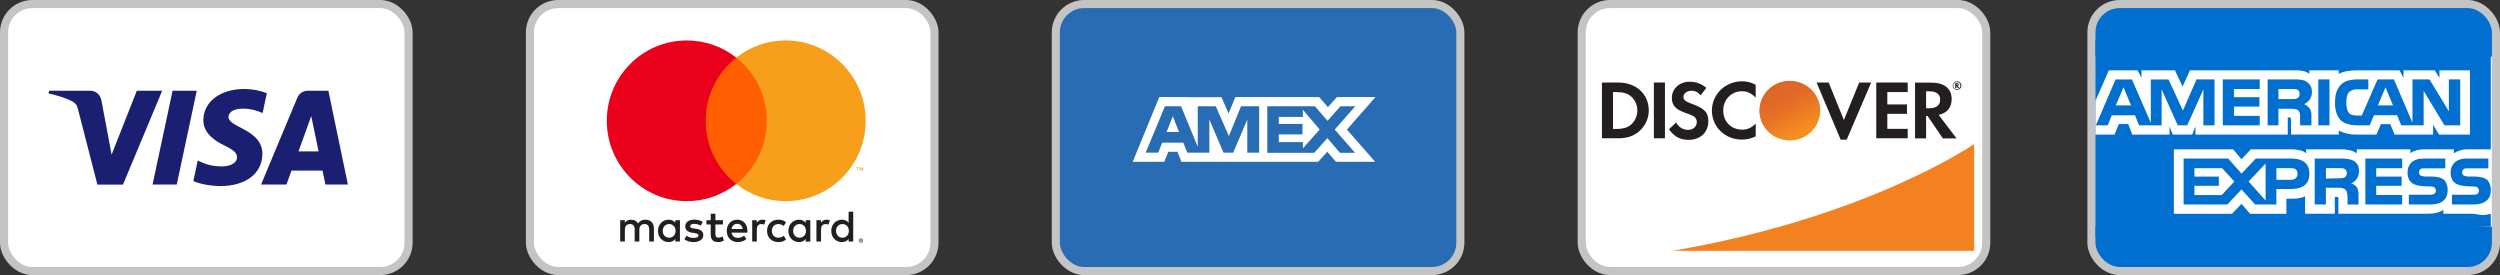
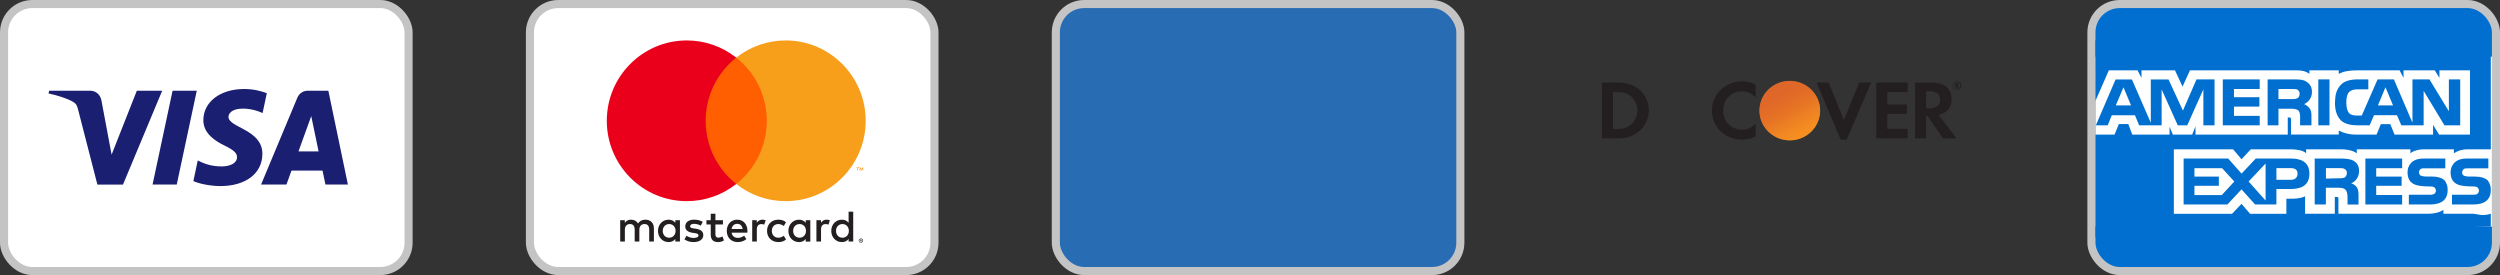
<svg xmlns="http://www.w3.org/2000/svg" width="309" height="34" viewBox="0 0 309 34" fill="none">
  <rect x="0" y="0" width="309" height="34" fill="#333333" stroke="none" />
  <rect x="0.5" y="0.5" width="50" height="33" rx="3.5" fill="white" stroke="#C4C4C4" />
  <rect x="258.5" y="0.5" width="50" height="33" rx="3.5" fill="#006FCF" stroke="#C4C4C4" />
-   <rect x="195.5" y="0.5" width="50" height="33" rx="3.5" fill="white" stroke="#C4C4C4" />
  <rect x="65.5" y="0.5" width="50" height="33" rx="3.5" fill="white" stroke="#C4C4C4" />
  <rect x="130.5" y="0.5" width="50" height="33" rx="3.5" fill="#286CB4" stroke="#C4C4C4" />
  <path fill-rule="evenodd" clip-rule="evenodd" d="M25.134 14.834C25.117 16.501 26.616 17.438 27.746 17.988C28.911 18.556 29.305 18.925 29.296 19.433C29.288 20.215 28.371 20.55 27.506 20.567C26.007 20.593 25.134 20.163 24.44 19.837L23.901 22.381C24.594 22.699 25.887 22.983 27.224 23C30.367 23 32.414 21.444 32.431 19.029C32.44 15.969 28.209 15.797 28.243 14.43C28.251 14.017 28.645 13.57 29.51 13.459C29.939 13.398 31.121 13.355 32.457 13.974L32.979 11.516C32.26 11.249 31.335 11 30.178 11C27.232 11 25.151 12.582 25.134 14.834ZM38.032 11.215C37.459 11.215 36.979 11.55 36.756 12.066L32.268 22.811H35.403L36.028 21.083H39.865L40.225 22.811H43L40.585 11.215H38.032ZM38.469 14.352L39.377 18.711H36.893L38.469 14.352ZM21.331 11.215L18.856 22.811H21.845L24.32 11.215H21.331ZM16.912 11.215L13.794 19.115L12.535 12.401C12.389 11.653 11.807 11.215 11.156 11.215H6.069L6 11.55C7.045 11.774 8.227 12.143 8.946 12.539C9.383 12.779 9.512 12.986 9.657 13.562L12.038 22.82H15.199L20.046 11.215H16.912Z" fill="#1A1F71" />
-   <path d="M144.958 14.368L145.73 16.318H144.187L144.958 14.368ZM161.035 14.451H158.06V15.317H160.985V16.61H158.06V17.57H161.035V18.342L163.109 16.005L161.035 13.565V14.451ZM146.972 12.01H150.968L151.86 14.024L152.681 12H163.048L164.13 13.241L165.242 12H170L166.484 16.016L169.97 20H165.132L164.05 18.759L162.928 20H146.02L145.529 18.759H144.397L143.907 20H140L143.285 12H146.711L146.972 12.01ZM155.636 13.137H153.392L151.89 16.819L150.267 13.137H148.043V18.143L145.98 13.137H143.987L141.603 18.873H143.155L143.646 17.632H146.26L146.751 18.873H149.476V14.774L151.229 18.873H152.421L154.164 14.785V18.873H155.626L155.636 13.137ZM164.972 16.016L167.506 13.137H165.683L164.08 14.931L162.528 13.137H156.638V18.884H162.447L164.06 17.069L165.613 18.884H167.486L164.972 16.016Z" fill="white" />
  <g clip-path="url(#clip0_2017_12)">
    <path d="M106.366 29.659V29.723H106.425C106.436 29.723 106.447 29.72 106.457 29.715C106.461 29.712 106.464 29.708 106.466 29.704C106.468 29.7 106.469 29.695 106.469 29.69C106.469 29.685 106.468 29.681 106.466 29.676C106.464 29.672 106.461 29.669 106.457 29.666C106.448 29.66 106.436 29.657 106.425 29.658H106.366V29.659ZM106.426 29.613C106.451 29.611 106.477 29.619 106.497 29.634C106.506 29.641 106.512 29.649 106.517 29.659C106.521 29.669 106.523 29.68 106.523 29.691C106.523 29.7 106.521 29.709 106.518 29.718C106.514 29.727 106.509 29.734 106.502 29.741C106.486 29.755 106.466 29.763 106.445 29.765L106.525 29.856H106.464L106.39 29.765H106.366V29.856H106.315V29.613H106.427L106.426 29.613ZM106.41 29.94C106.437 29.94 106.464 29.935 106.488 29.924C106.537 29.903 106.575 29.865 106.596 29.816C106.612 29.779 106.616 29.738 106.608 29.698C106.6 29.658 106.581 29.622 106.552 29.593C106.534 29.575 106.512 29.56 106.488 29.549C106.463 29.539 106.437 29.534 106.41 29.534C106.376 29.534 106.343 29.542 106.313 29.557C106.283 29.573 106.257 29.596 106.239 29.625C106.22 29.653 106.208 29.685 106.206 29.719C106.203 29.753 106.208 29.787 106.222 29.818C106.231 29.842 106.246 29.864 106.264 29.882C106.283 29.901 106.305 29.916 106.33 29.926C106.355 29.936 106.382 29.942 106.41 29.942V29.94ZM106.41 29.476C106.48 29.476 106.548 29.503 106.598 29.553C106.635 29.59 106.66 29.636 106.67 29.688C106.68 29.739 106.675 29.792 106.654 29.84C106.641 29.871 106.622 29.899 106.598 29.923C106.573 29.947 106.545 29.965 106.513 29.979C106.481 29.993 106.445 30 106.41 30C106.374 30 106.338 29.993 106.305 29.979C106.273 29.966 106.245 29.947 106.22 29.923C106.196 29.898 106.177 29.869 106.164 29.837C106.144 29.789 106.138 29.736 106.148 29.685C106.158 29.634 106.184 29.587 106.221 29.55C106.245 29.526 106.274 29.507 106.306 29.494C106.339 29.48 106.375 29.473 106.411 29.473L106.41 29.476ZM81.914 28.537C81.914 28.074 82.216 27.693 82.71 27.693C83.183 27.693 83.501 28.057 83.501 28.537C83.501 29.017 83.183 29.381 82.71 29.381C82.216 29.381 81.914 29.001 81.914 28.537ZM84.04 28.537V27.218H83.469V27.539C83.287 27.301 83.013 27.153 82.639 27.153C81.903 27.153 81.326 27.733 81.326 28.538C81.326 29.343 81.903 29.923 82.639 29.923C83.013 29.923 83.287 29.773 83.469 29.537V29.857H84.039V28.538L84.04 28.537ZM103.332 28.537C103.332 28.074 103.634 27.693 104.129 27.693C104.601 27.693 104.919 28.057 104.919 28.537C104.919 29.017 104.601 29.381 104.129 29.381C103.634 29.381 103.332 29.001 103.332 28.537ZM105.458 28.537V26.16H104.887V27.539C104.706 27.301 104.431 27.153 104.057 27.153C103.322 27.153 102.744 27.733 102.744 28.538C102.744 29.343 103.321 29.923 104.057 29.923C104.431 29.923 104.706 29.773 104.887 29.537V29.857H105.458V28.537ZM91.126 27.666C91.494 27.666 91.73 27.897 91.79 28.305H90.428C90.489 27.925 90.719 27.666 91.126 27.666H91.126ZM91.138 27.152C90.368 27.152 89.83 27.714 89.83 28.536C89.83 29.375 90.39 29.921 91.176 29.921C91.571 29.921 91.933 29.822 92.252 29.552L91.972 29.127C91.752 29.303 91.472 29.402 91.208 29.402C90.84 29.402 90.505 29.231 90.423 28.757H92.373C92.378 28.685 92.384 28.613 92.384 28.536C92.378 27.714 91.872 27.151 91.137 27.151L91.138 27.152ZM98.031 28.536C98.031 28.073 98.333 27.692 98.827 27.692C99.299 27.692 99.618 28.056 99.618 28.536C99.618 29.016 99.299 29.38 98.827 29.38C98.333 29.38 98.031 29 98.031 28.536H98.031ZM100.156 28.536V27.219H99.586V27.54C99.404 27.303 99.13 27.155 98.756 27.155C98.02 27.155 97.443 27.734 97.443 28.539C97.443 29.344 98.02 29.924 98.756 29.924C99.13 29.924 99.404 29.775 99.586 29.538V29.858H100.157V28.538L100.156 28.536ZM94.806 28.536C94.806 29.336 95.361 29.921 96.207 29.921C96.603 29.921 96.866 29.832 97.151 29.606L96.877 29.143C96.662 29.298 96.437 29.38 96.189 29.38C95.733 29.375 95.398 29.043 95.398 28.536C95.398 28.029 95.733 27.698 96.189 27.692C96.437 27.692 96.662 27.775 96.877 27.929L97.151 27.466C96.866 27.24 96.602 27.151 96.207 27.151C95.361 27.151 94.806 27.736 94.806 28.536ZM102.167 27.151C101.838 27.151 101.623 27.306 101.475 27.537V27.218H100.909V29.854H101.481V28.376C101.481 27.94 101.667 27.697 102.04 27.697C102.163 27.696 102.284 27.718 102.398 27.764L102.573 27.223C102.447 27.173 102.282 27.151 102.167 27.151L102.167 27.151ZM86.862 27.427C86.588 27.245 86.209 27.151 85.792 27.151C85.126 27.151 84.698 27.471 84.698 27.995C84.698 28.425 85.017 28.691 85.604 28.773L85.874 28.812C86.187 28.856 86.335 28.939 86.335 29.088C86.335 29.292 86.127 29.408 85.736 29.408C85.341 29.408 85.055 29.281 84.863 29.132L84.595 29.579C84.908 29.811 85.303 29.921 85.731 29.921C86.49 29.921 86.929 29.563 86.929 29.061C86.929 28.597 86.583 28.355 86.012 28.272L85.743 28.233C85.496 28.201 85.298 28.151 85.298 27.974C85.298 27.781 85.484 27.665 85.797 27.665C86.133 27.665 86.457 27.792 86.616 27.891L86.863 27.428L86.862 27.427ZM94.23 27.153C93.9 27.153 93.686 27.308 93.538 27.539V27.218H92.972V29.854H93.543V28.376C93.543 27.94 93.73 27.697 94.103 27.697C94.225 27.696 94.347 27.718 94.46 27.764L94.636 27.223C94.51 27.173 94.345 27.151 94.229 27.151L94.23 27.153ZM89.357 27.218H88.424V26.418H87.846V27.218H87.314V27.742H87.846V28.944C87.846 29.556 88.083 29.921 88.758 29.921C89.006 29.921 89.291 29.843 89.473 29.717L89.308 29.226C89.137 29.325 88.951 29.375 88.802 29.375C88.517 29.375 88.424 29.198 88.424 28.933V27.742H89.357V27.218ZM80.821 29.855V28.201C80.821 27.578 80.425 27.158 79.788 27.153C79.452 27.147 79.107 27.252 78.865 27.622C78.684 27.329 78.398 27.153 77.997 27.153C77.717 27.153 77.443 27.235 77.228 27.544V27.218H76.657V29.854H77.233V28.392C77.233 27.934 77.485 27.691 77.876 27.691C78.255 27.691 78.447 27.939 78.447 28.386V29.854H79.024V28.392C79.024 27.934 79.287 27.691 79.666 27.691C80.056 27.691 80.242 27.939 80.242 28.386V29.854L80.821 29.855Z" fill="#231F20" />
-     <path d="M106.691 21.085V20.699H106.591L106.475 20.964L106.36 20.699H106.26V21.085H106.331V20.794L106.439 21.045H106.513L106.621 20.794V21.085H106.691ZM106.057 21.085V20.765H106.185V20.701H105.858V20.765H105.986V21.085H106.057Z" fill="#F79410" />
+     <path d="M106.691 21.085V20.699H106.591L106.475 20.964L106.36 20.699H106.26V21.085H106.331V20.794L106.439 21.045H106.513L106.621 20.794V21.085ZM106.057 21.085V20.765H106.185V20.701H105.858V20.765H105.986V21.085H106.057Z" fill="#F79410" />
    <path d="M95.326 22.738H86.674V7.123H95.327L95.326 22.738Z" fill="#FF5F00" />
    <path d="M87.222 14.931C87.222 11.763 88.699 8.942 90.999 7.123C89.258 5.744 87.105 4.996 84.888 4.999C79.427 4.999 75 9.445 75 14.93C75 20.415 79.427 24.862 84.888 24.862C87.105 24.865 89.258 24.117 90.999 22.739C88.7 20.921 87.222 18.099 87.222 14.931Z" fill="#EB001B" />
    <path d="M107 14.931C107 20.416 102.573 24.862 97.112 24.862C94.895 24.865 92.742 24.117 91.001 22.739C93.301 20.92 94.778 18.099 94.778 14.931C94.778 11.763 93.3 8.942 90.999 7.123C92.741 5.745 94.894 4.996 97.112 4.999C102.573 4.999 107 9.446 107 14.93" fill="#F79E1B" />
  </g>
  <g clip-path="url(#clip1_2017_12)">
-     <path d="M244 17.806C244 17.806 230.819 26.919 206.681 30.999H244V17.806Z" fill="#F48120" />
    <path d="M200.007 10.2H198V17.092H200.007C201.069 17.092 201.835 16.841 202.513 16.302C202.911 15.98 203.232 15.577 203.452 15.12C203.673 14.663 203.789 14.164 203.791 13.658C203.779 11.616 202.232 10.2 200.007 10.2ZM201.62 15.387C201.185 15.759 200.635 15.939 199.74 15.939H199.368V11.382H199.738C200.621 11.382 201.162 11.532 201.618 11.933C201.859 12.152 202.052 12.417 202.182 12.713C202.313 13.008 202.379 13.327 202.377 13.649C202.372 14.31 202.091 14.974 201.618 15.387H201.62Z" fill="#231F20" />
-     <path d="M205.787 10.201H204.418V17.093H205.787V10.201Z" fill="#231F20" />
-     <path d="M209.135 12.844C208.317 12.543 208.074 12.342 208.074 11.979C208.074 11.541 208.509 11.215 209.097 11.215C209.506 11.215 209.856 11.378 210.197 11.779L210.912 10.864C210.342 10.367 209.605 10.095 208.842 10.1C207.602 10.1 206.642 10.952 206.642 12.079C206.642 13.032 207.09 13.521 208.369 13.972C208.694 14.078 209.011 14.207 209.317 14.36C209.442 14.434 209.545 14.539 209.617 14.664C209.689 14.789 209.726 14.93 209.726 15.074C209.726 15.638 209.279 16.051 208.666 16.051C208.014 16.051 207.489 15.726 207.17 15.137L206.288 15.974C206.914 16.888 207.681 17.289 208.717 17.289C210.14 17.289 211.146 16.359 211.146 15.022C211.169 13.909 210.695 13.407 209.135 12.844Z" fill="#231F20" />
    <path d="M211.59 13.658C211.59 15.688 213.214 17.255 215.298 17.255C215.892 17.256 216.477 17.119 217.006 16.854V15.276C216.457 15.814 215.971 16.027 215.357 16.027C213.976 16.027 212.992 15.05 212.992 13.646C212.992 12.318 214.002 11.279 215.293 11.279C215.945 11.279 216.443 11.504 217.001 12.055V10.474C216.401 10.173 215.903 10.047 215.314 10.047C213.265 10.049 211.59 11.653 211.59 13.658Z" fill="#231F20" />
    <path d="M227.904 14.837L226.024 10.201H224.529L227.507 17.267H228.249L231.279 10.201H229.796L227.904 14.837Z" fill="#231F20" />
    <path d="M231.906 17.092H235.792V15.927H233.274V14.072H235.703V12.907H233.274V11.378H235.792V10.201H231.906V17.092Z" fill="#231F20" />
    <path d="M241.225 12.242C241.225 10.952 240.318 10.213 238.733 10.213H236.7V17.104H238.068V14.335H238.247L240.139 17.104H241.827L239.615 14.197C240.65 13.984 241.225 13.295 241.225 12.242ZM238.462 13.382H238.066V11.29H238.488C239.342 11.29 239.805 11.641 239.805 12.317C239.805 12.993 239.347 13.382 238.462 13.382Z" fill="#231F20" />
    <path d="M224.916 14.26C225.247 12.259 223.86 10.373 221.818 10.048C219.776 9.723 217.851 11.082 217.52 13.084C217.188 15.085 218.575 16.971 220.617 17.296C222.66 17.621 224.584 16.262 224.916 14.26Z" fill="url(#paint0_linear_2017_12)" />
    <path opacity="0.65" d="M224.916 14.26C225.247 12.259 223.86 10.373 221.818 10.048C219.776 9.723 217.851 11.082 217.52 13.084C217.188 15.085 218.575 16.971 220.617 17.296C222.66 17.621 224.584 16.262 224.916 14.26Z" fill="url(#paint1_linear_2017_12)" />
    <path d="M242.095 10.463C242.095 10.338 242.001 10.277 241.865 10.277H241.661V10.879H241.814V10.641L241.993 10.879H242.171L241.967 10.628C242.006 10.621 242.041 10.601 242.064 10.57C242.088 10.539 242.099 10.501 242.095 10.463ZM241.839 10.55H241.814V10.388H241.839C241.916 10.388 241.954 10.413 241.954 10.463C241.954 10.513 241.916 10.55 241.839 10.55Z" fill="#231F20" />
    <path d="M241.891 10.049C241.784 10.049 241.681 10.08 241.592 10.138C241.504 10.196 241.435 10.278 241.394 10.374C241.354 10.47 241.343 10.576 241.364 10.678C241.385 10.78 241.436 10.874 241.511 10.948C241.586 11.021 241.682 11.072 241.786 11.092C241.89 11.112 241.998 11.102 242.096 11.062C242.194 11.022 242.278 10.955 242.337 10.868C242.396 10.781 242.428 10.68 242.428 10.576C242.427 10.436 242.37 10.303 242.27 10.204C242.169 10.106 242.033 10.05 241.891 10.049ZM241.891 11.015C241.801 11.02 241.712 10.998 241.635 10.953C241.558 10.908 241.497 10.841 241.459 10.762C241.421 10.682 241.409 10.593 241.423 10.507C241.437 10.42 241.478 10.339 241.539 10.275C241.601 10.211 241.68 10.167 241.768 10.148C241.855 10.129 241.947 10.136 242.03 10.168C242.113 10.201 242.185 10.257 242.235 10.329C242.286 10.402 242.313 10.488 242.313 10.576C242.314 10.688 242.271 10.797 242.192 10.879C242.114 10.961 242.005 11.009 241.891 11.015Z" fill="#231F20" />
  </g>
  <rect x="259" y="7" width="49" height="21" fill="white" />
  <path fill-rule="evenodd" clip-rule="evenodd" d="M307.862 23.495C307.862 24.702 307.076 25.274 305.696 25.274H303.063V24.067H305.696C305.951 24.067 306.142 24.025 306.227 23.94C306.328 23.846 306.389 23.717 306.396 23.58C306.397 23.505 306.382 23.43 306.353 23.361C306.324 23.292 306.281 23.229 306.227 23.177C306.142 23.093 305.991 23.05 305.739 23.05C304.486 23.008 302.893 23.093 302.893 21.292C302.893 20.488 303.423 19.598 304.846 19.598H307.559V20.805H305.059C304.804 20.805 304.635 20.805 304.527 20.89C304.462 20.945 304.41 21.013 304.374 21.09C304.337 21.166 304.318 21.25 304.316 21.335C304.315 21.422 304.341 21.508 304.39 21.58C304.439 21.652 304.51 21.707 304.592 21.737C304.765 21.788 304.943 21.816 305.123 21.822H305.866C306.631 21.822 307.119 21.991 307.459 22.267C307.737 22.614 307.88 23.05 307.862 23.495ZM302.132 22.263C301.793 21.988 301.307 21.818 300.54 21.818H299.797C299.617 21.812 299.439 21.784 299.266 21.734C299.184 21.703 299.113 21.648 299.064 21.576C299.014 21.504 298.988 21.418 298.99 21.331C298.982 21.245 298.997 21.158 299.035 21.08C299.072 21.001 299.13 20.935 299.202 20.886C299.308 20.802 299.478 20.802 299.733 20.802H302.239V19.598H299.525C298.061 19.598 297.573 20.488 297.573 21.292C297.573 23.093 299.166 23.008 300.418 23.05C300.673 23.05 300.822 23.093 300.907 23.177C300.961 23.229 301.004 23.292 301.034 23.361C301.063 23.43 301.077 23.505 301.077 23.58C301.069 23.717 301.008 23.847 300.907 23.94C300.747 24.036 300.562 24.081 300.376 24.067H297.733V25.274H300.363C301.743 25.274 302.529 24.702 302.529 23.495C302.549 23.05 302.408 22.613 302.132 22.263ZM296.909 24.106H293.699V22.969H296.842V21.825H293.699V20.788H296.905V19.598H292.361V25.274H296.905V24.109L296.909 24.106ZM290.9 19.87C290.454 19.634 289.923 19.594 289.221 19.594H286.097V25.271H287.477V23.204H288.943C289.431 23.204 289.707 23.247 289.919 23.459C290.155 23.734 290.155 24.221 290.155 24.602V25.28H291.515V24.179C291.515 23.67 291.473 23.416 291.303 23.141C291.125 22.91 290.881 22.74 290.602 22.654C290.985 22.527 291.578 22.04 291.578 21.15C291.578 20.493 291.342 20.133 290.9 19.879V19.87ZM283.17 19.594H278.817L277.055 21.458L275.403 19.594H269.895V25.271H275.31L277.051 23.407L278.729 25.271H281.362V23.364H283.082C284.25 23.364 285.441 23.047 285.441 21.458C285.441 19.912 284.231 19.594 283.169 19.594H283.17ZM289.795 21.948C289.584 22.02 289.36 22.049 289.137 22.032L287.486 22.075V20.78H289.137C289.391 20.78 289.626 20.78 289.795 20.886C289.884 20.932 289.957 21.003 290.006 21.089C290.055 21.175 290.078 21.274 290.071 21.373C290.075 21.484 290.052 21.594 290.004 21.693C289.956 21.793 289.884 21.879 289.795 21.945V21.948ZM283.17 22.223H281.365V20.784H283.17C283.659 20.784 283.977 20.975 283.977 21.462C283.977 21.949 283.659 22.224 283.17 22.224V22.223ZM277.926 22.435L280.028 20.211V24.786L277.926 22.433V22.435ZM274.613 24.108H271.233V22.969H274.248V21.825H271.233V20.788H274.654L276.162 22.435L274.612 24.108H274.613ZM304.086 15.488H302.132L299.563 11.23V15.488H296.803L296.271 14.238H293.423L292.892 15.488H291.299C290.64 15.488 289.792 15.339 289.303 14.852C288.858 14.365 288.602 13.709 288.602 12.692C288.624 11.845 288.73 11.082 289.346 10.468C289.749 10.023 290.493 9.811 291.427 9.811H292.725V11.04H291.427C290.937 11.04 290.64 11.125 290.365 11.358C290.11 11.612 290.003 12.056 290.003 12.652C290.003 13.266 290.11 13.711 290.365 14.008C290.556 14.198 290.937 14.283 291.299 14.283H291.915L293.869 9.811H295.886L298.179 15.17V9.813H300.282L302.681 13.752V9.813H304.082V15.489L304.086 15.488ZM287.924 9.811H286.544V15.488H287.924V9.813V9.811ZM285.037 10.066C284.591 9.811 284.102 9.811 283.402 9.811H280.279V15.488H281.617V13.438H283.082C283.57 13.438 283.889 13.48 284.101 13.673C284.337 13.97 284.292 14.457 284.292 14.775V15.495H285.694V14.372C285.694 13.885 285.65 13.631 285.439 13.356C285.264 13.141 285.037 12.973 284.781 12.868C285.075 12.743 285.325 12.533 285.499 12.265C285.673 11.997 285.763 11.684 285.757 11.365C285.757 10.708 285.48 10.348 285.035 10.07L285.037 10.066ZM279.303 14.323H276.118V13.179H279.261V12.014H276.117V10.998H279.302V9.813H274.737V15.489H279.302V14.324L279.303 14.323ZM273.719 9.811H271.489L269.809 13.673L268.026 9.818H265.84V15.177L263.504 9.818H261.487L259.045 15.495H260.51L261.02 14.245H263.886L264.396 15.495H267.178V11.047L269.174 15.495H270.341L272.337 11.047V15.495H273.718V9.813L273.719 9.811ZM295.779 13.031L294.846 10.786L293.91 13.031H295.779ZM283.974 12.12C283.76 12.247 283.57 12.247 283.293 12.247H281.617V10.999H283.293C283.529 10.999 283.804 10.999 283.974 11.083C284.061 11.14 284.13 11.22 284.175 11.313C284.22 11.406 284.238 11.51 284.229 11.613C284.229 11.848 284.144 12.058 283.974 12.121V12.12ZM261.508 13.031L262.464 10.786L263.398 13.031H261.508ZM304.846 2L259 5L259.002 12.46L260.654 8.695H264.2L264.688 9.627V8.695H268.829L269.763 10.707L270.676 8.695H283.889C284.505 8.695 285.035 8.801 285.439 9.14V8.695H289.069V9.14C289.659 8.801 290.45 8.695 291.342 8.695H296.588L297.076 9.627V8.695H300.941L301.514 9.627V8.695H305.289V16.637H301.471L300.727 15.43V16.637H295.97L295.44 15.343H294.272L293.74 16.637H291.256C290.498 16.651 289.747 16.482 289.069 16.144V16.631H283.17V14.811C283.17 14.557 283.127 14.515 282.958 14.515H282.767V16.633H271.361V15.616L270.957 16.633H268.558L268.158 15.658V16.633H263.546L263.058 15.338H261.89L261.359 16.633H259V29.304L307.862 28V26.418C306.738 26.784 306.267 26.418 305.545 26.418H302.002V25.931C301.598 26.248 300.855 26.418 300.175 26.418H289.027V24.596C289.027 24.342 288.985 24.342 288.773 24.342H288.582V26.418H284.909V24.263C284.293 24.56 283.612 24.56 282.997 24.56H282.595V26.424H278.112L277.05 25.195L275.882 26.424H268.686V18.454H276.012L277.053 19.683L278.199 18.454H283.124C283.699 18.454 284.633 18.539 285.037 18.941V18.454H289.432C289.877 18.454 290.73 18.539 291.301 18.941V18.454H297.926V18.941C298.308 18.624 298.987 18.454 299.603 18.454H303.298V18.941C303.808 18.609 304.408 18.439 305.017 18.454H307.862V6L304.846 2Z" fill="#006FCF" />
  <defs>
    <linearGradient id="paint0_linear_2017_12" x1="223.136" y1="16.609" x2="220.62" y2="12.59" gradientUnits="userSpaceOnUse">
      <stop stop-color="#F89F20" />
      <stop offset="0.25" stop-color="#F79A20" />
      <stop offset="0.53" stop-color="#F68D20" />
      <stop offset="0.62" stop-color="#F58720" />
      <stop offset="0.72" stop-color="#F48120" />
      <stop offset="1" stop-color="#F37521" />
    </linearGradient>
    <linearGradient id="paint1_linear_2017_12" x1="222.727" y1="16.555" x2="219.063" y2="9.246" gradientUnits="userSpaceOnUse">
      <stop stop-color="#F58720" />
      <stop offset="0.36" stop-color="#E16F27" />
      <stop offset="0.7" stop-color="#D4602C" />
      <stop offset="0.98" stop-color="#D05B2E" />
    </linearGradient>
    <clipPath id="clip0_2017_12">
      <rect width="32" height="25" fill="white" transform="translate(75 5)" />
    </clipPath>
    <clipPath id="clip1_2017_12">
      <rect width="46" height="21" fill="white" transform="translate(198 10)" />
    </clipPath>
  </defs>
</svg>